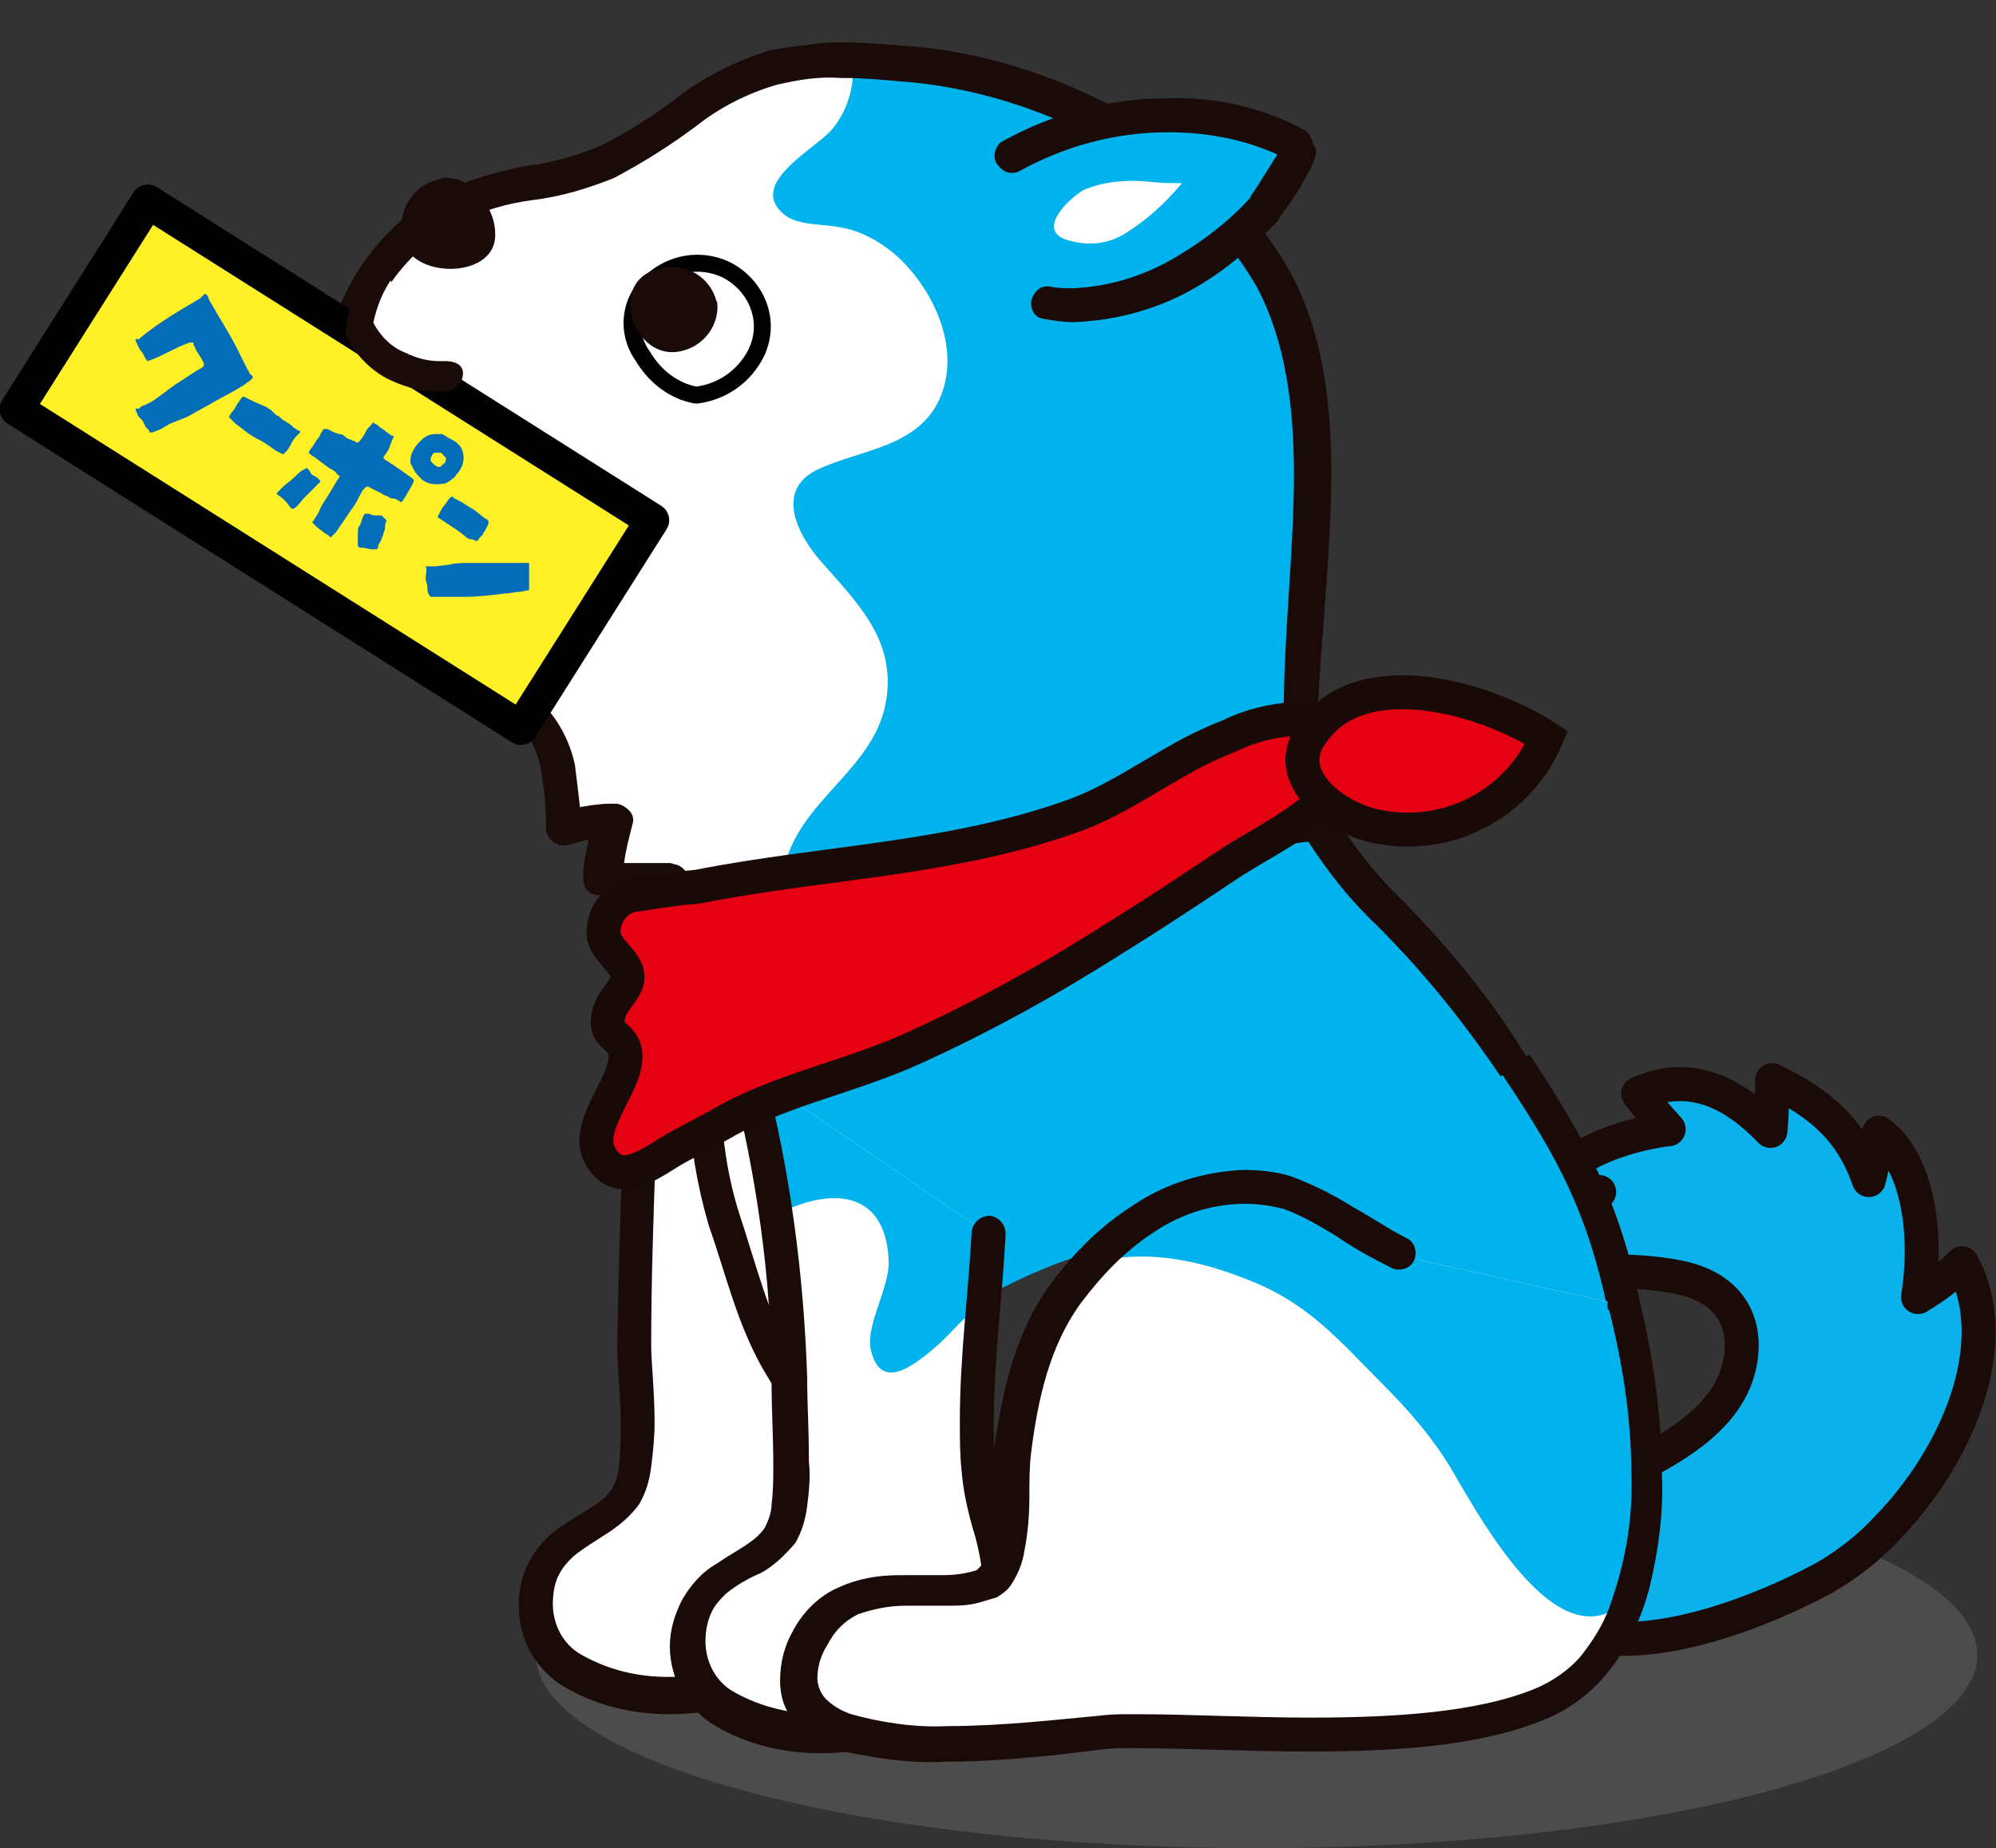
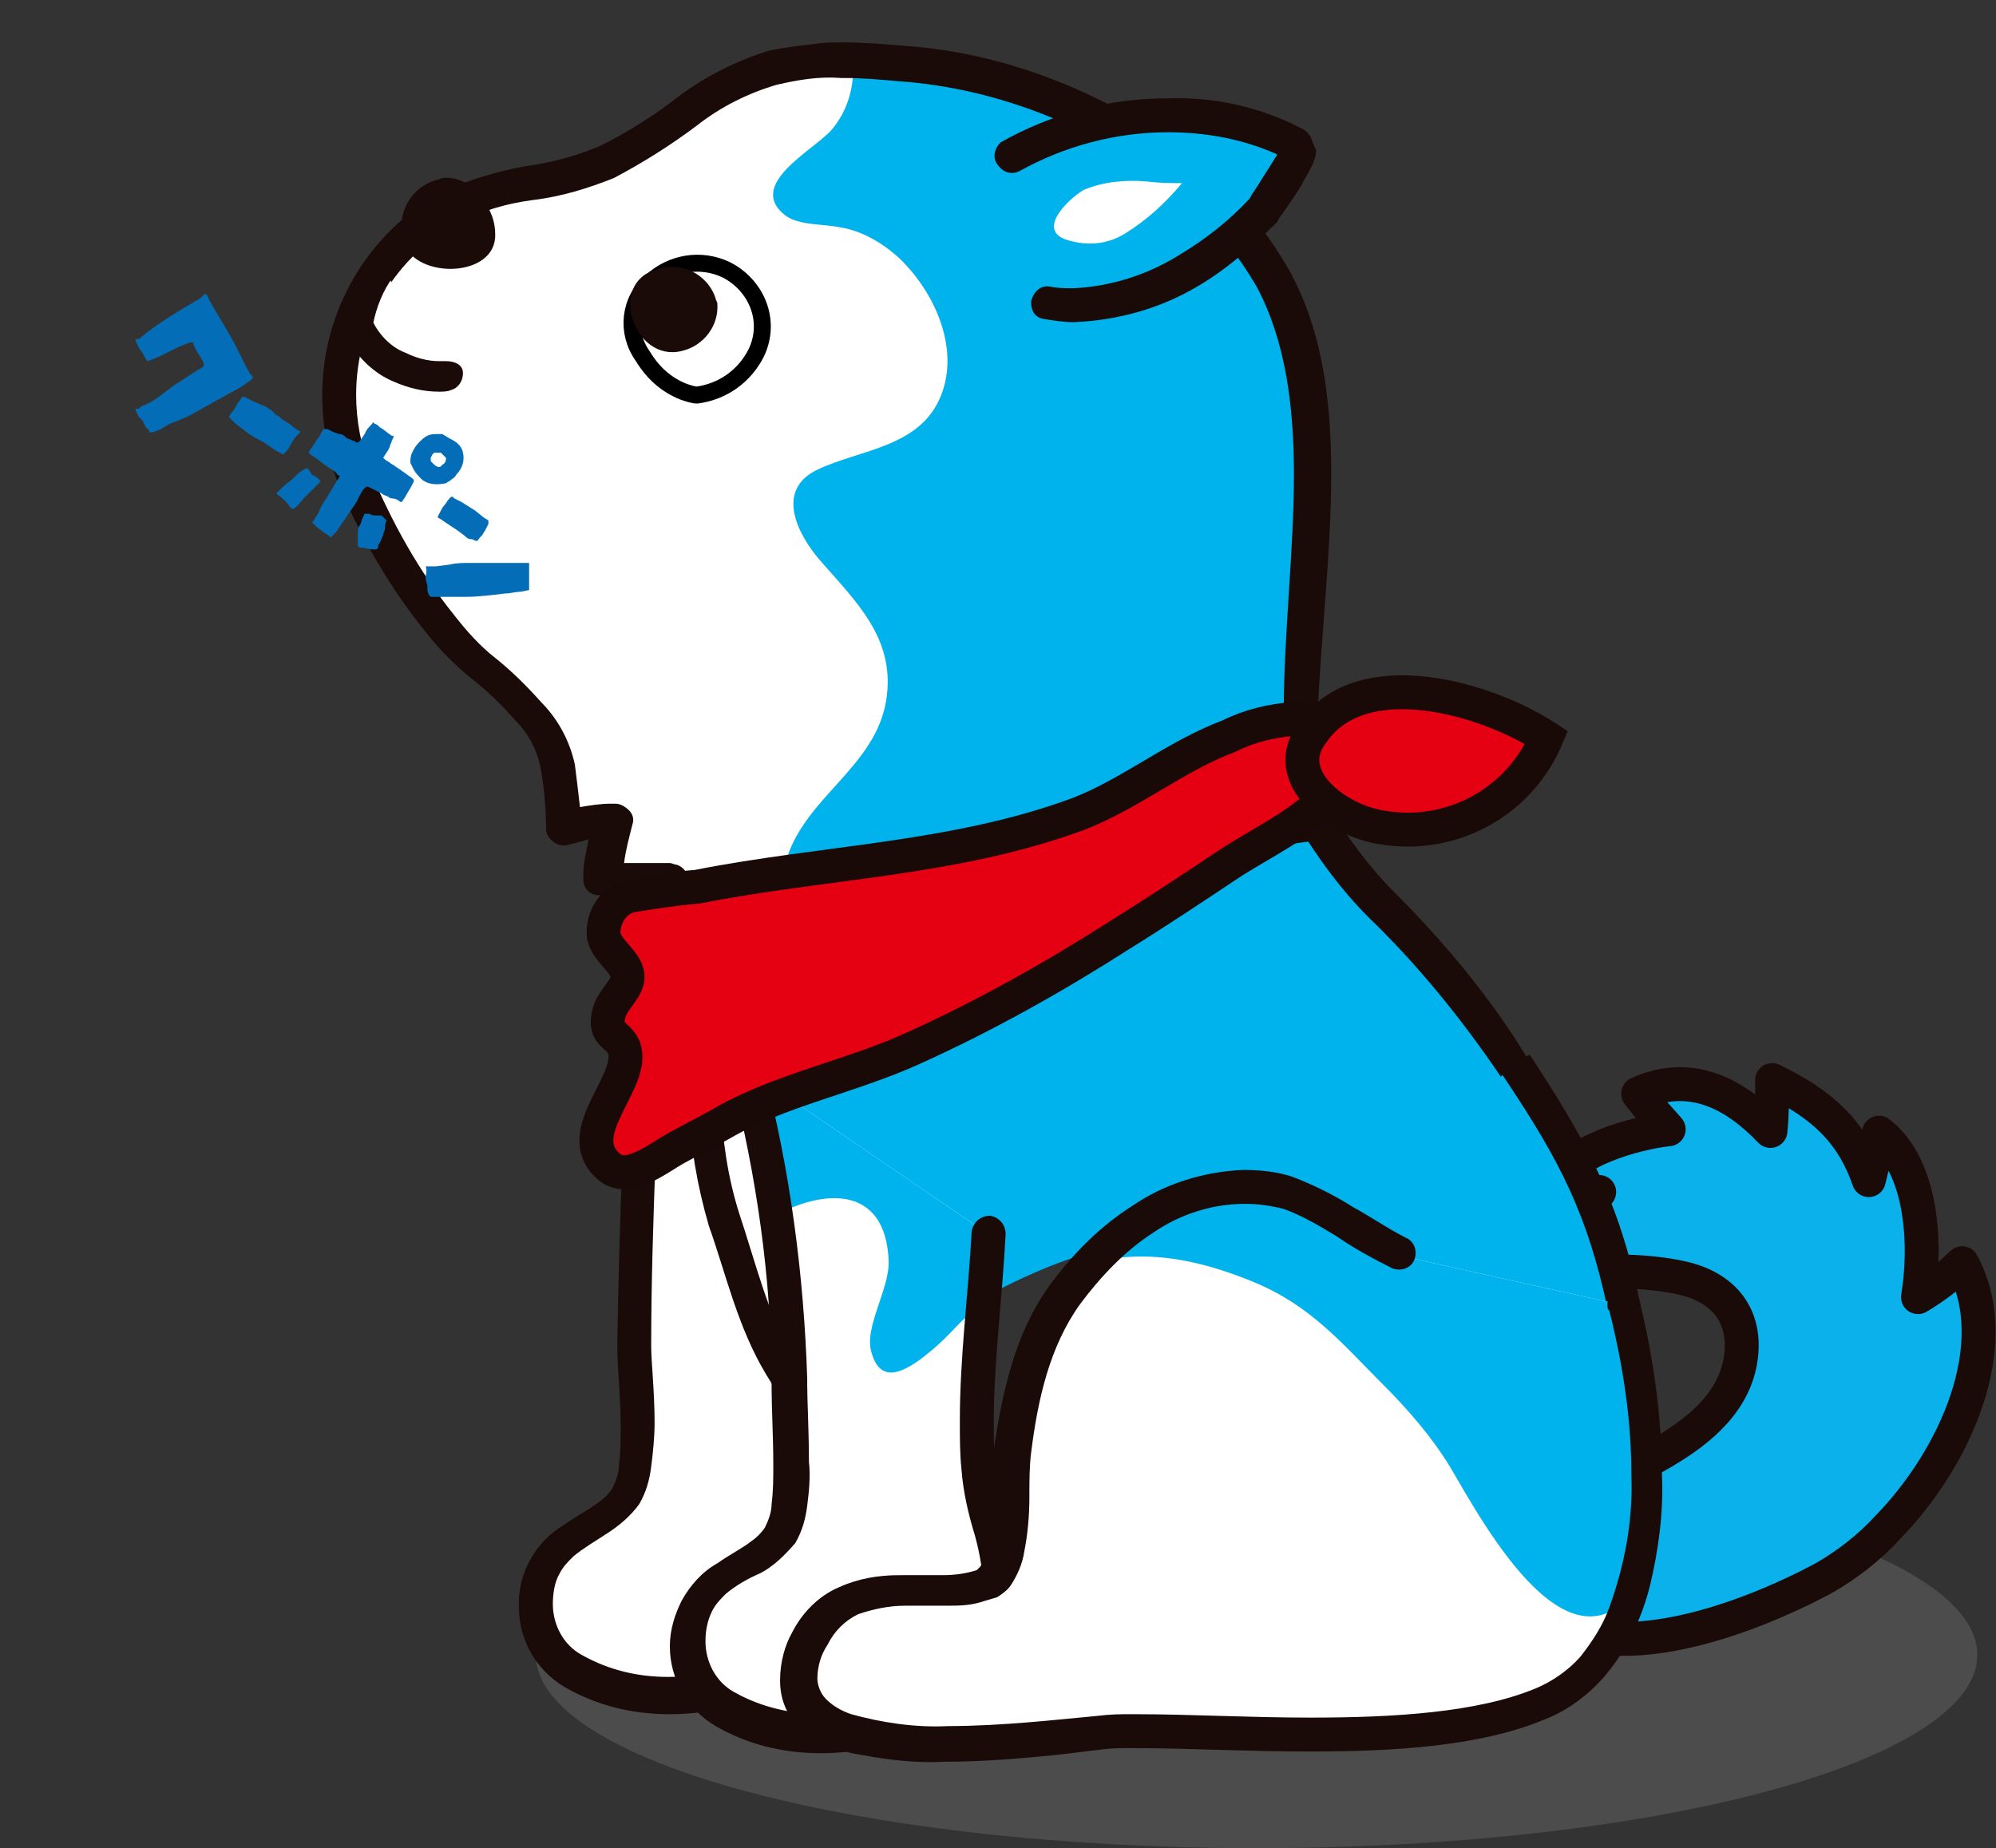
<svg xmlns="http://www.w3.org/2000/svg" xmlns:xlink="http://www.w3.org/1999/xlink" version="1.1" id="レイヤー_1" x="0px" y="0px" viewBox="0 0 117.7 109" style="enable-background:new 0 0 117.7 109;" xml:space="preserve">
  <rect x="0" y="0" width="117.7" height="109" fill="#333333" stroke="none" />
  <style type="text/css">
	.st0{opacity:0.3;fill:#878787;enable-background:new    ;}
	.st1{fill:#FFFFFF;}
	.st2{fill:#1A0B08;}
	.st3{fill:#0AB1EB;stroke:#1A0B08;stroke-width:2;stroke-linecap:round;stroke-linejoin:round;stroke-miterlimit:10;}
	.st4{fill:#00B3EC;}
	.st5{fill:#E50012;}
	.st6{fill:none;}
	.st7{fill:#FFFFFF;stroke:#000000;stroke-miterlimit:10;}
	.st8{clip-path:url(#SVGID_2_);fill:#00B3EC;}
	.st9{fill:#E50012;stroke:#190A07;stroke-width:2;stroke-miterlimit:10;}
	.st10{clip-path:url(#SVGID_4_);fill:#00B3EC;}
	.st11{fill:#FFF125;stroke:#000000;stroke-width:2;stroke-linecap:round;stroke-linejoin:round;stroke-miterlimit:10.001;}
	.st12{fill:#036EB7;}
</style>
  <ellipse class="st0" cx="74.1" cy="97.6" rx="42.5" ry="11.4" />
  <path class="st1" d="M38.4,44.1c-1.1,3.5-0.2,9.1-0.3,12.9c-0.1,7.5-0.5,15-0.6,22.6c0,2,0.6,7.1-0.5,8.8s-3.8,2-4.9,4.2  c-1.2,2.1-0.5,4.8,1.7,6.1c5,3,14.1,1.1,15.9-4.5c1-3.2-0.7-6.3-1-9.6c-0.4-4.7,0.3-9.3,0.6-14c0.2-2.8-0.4-5.2-0.4-8.1" />
  <path class="st2" d="M50.4,88.1c-0.3-1.2-0.6-2.4-0.7-3.6c-0.1-0.9-0.1-1.8-0.1-2.8c0-3.6,0.5-7.3,0.7-11.1c0-0.4,0-0.7,0-1  c0-2.5-0.5-4.7-0.5-7.1c0-0.6-0.4-1-1-1s-1,0.4-1,1c0,2.6,0.5,4.8,0.5,7.1c0,0.3,0,0.6,0,0.9c-0.2,3.7-0.7,7.4-0.7,11.2  c0,1,0,2,0.1,2.9c0.1,1.3,0.4,2.6,0.8,3.9c0.3,1.1,0.5,2.3,0.5,3.4c0,0.6-0.1,1.2-0.3,1.8c-0.6,1.7-1.9,3-3.5,3.8  c-1.8,0.9-3.8,1.4-5.8,1.4c-1.8,0-3.5-0.4-5.1-1.3c-1.1-0.6-1.7-1.8-1.7-3c0-0.6,0.1-1.3,0.4-1.8c0.2-0.4,0.5-0.7,0.8-1  c0.6-0.5,1.3-0.9,1.9-1.3c0.8-0.5,1.5-1.1,2-1.8c0.4-0.7,0.6-1.4,0.7-2.2c0.1-0.8,0.2-1.7,0.2-2.6c0-1.8-0.2-3.6-0.2-4.5l0,0  c0-7.5,0.5-15,0.6-22.5v-0.3c0-2.3-0.3-5.2-0.3-7.8c0-1.5,0.1-3,0.5-4.5c0.2-0.5-0.1-1.1-0.7-1.3c-0.5-0.2-1.1,0.1-1.2,0.7l0,0  c-0.4,1.7-0.6,3.4-0.6,5.1c0,2.8,0.3,5.6,0.3,7.8v0.3c-0.1,7.5-0.5,15-0.6,22.5v0.1c0,1.1,0.2,2.9,0.2,4.6c0,0.8,0,1.5-0.1,2.3  c0,0.5-0.2,1-0.4,1.4c-0.2,0.3-0.5,0.6-0.8,0.8c-0.5,0.4-1.3,0.8-2,1.3c-1.7,1-2.8,2.9-2.7,4.9c0,1.9,1,3.7,2.7,4.7  c1.9,1.1,4,1.6,6.2,1.6c2.4,0,4.7-0.6,6.8-1.7c2.1-1,3.6-2.8,4.4-5c0.2-0.8,0.4-1.6,0.3-2.4C51,90.7,50.8,89.4,50.4,88.1z" />
  <path class="st3" d="M111.3,90.1c-1.1,1.2-2.4,2.2-3.8,3c-4.3,2.3-13.7,6.1-17.6,1.1c-1.4-1.8-0.9-3.5,0.9-4.7  c3.5-2.5,10.8-4.1,11.8-9.1c0.5-2.6-0.8-4.4-3.3-5c-2-0.5-6.3-0.7-8.1,0.3c0.1-2.2,1.5-4,3.1-5.4c-0.9,0-1.7-0.2-2.5-0.4  c0.6-2,4.7-3.1,6.6-3.3c-0.6-0.7-1.3-1.4-1.8-2.1c3.1-1.4,5.7,0,7.8,2.2c0.1-1,0.1-2,0.1-3c2.9,1.4,4.7,3,5.7,5.9  c0.2-0.9,0.5-1.8,0.6-2.8c2.6,2,2.8,6.7,2.3,9.7l0,0c1-0.6,1.8-1.2,2.6-2C118.3,79.3,115.3,86,111.3,90.1z" />
  <path class="st4" d="M96.2,76.4c-1.2-5.7-3-9.1-6.2-13.9l-0.1-0.3c-2.3-3.5-4.9-6.7-7.9-9.6c-3.1-3-4.9-7.3-7.6-10.8  c-5.4,1-10.8,3.5-15.6,5.3c-5.2,2-8.9,3.8-11.1,9.1c-0.1,0.5-0.3,1-0.5,1.6c-1.5,4-3,9.7-1.2,13.3c3.2-1.8,6.7-1.8,6.9,2.5  c0.1,1.7-1.5,4-1,5.5c0.6,2.1,2.3,0.9,3.7-0.3c1.4-1.2,1.6-1.9,3.2-2.7c5.8-2.9,9.5-3.7,15.6-1.2c3.4,1.4,5.2,3.6,7.6,6  c1.5,1.5,2.9,3.1,4,4.9c1.1,1.8,3.1,5.5,5.4,7.5c0.4-0.2,0.7-0.4,1-0.6C95.8,90.1,97.1,80.6,96.2,76.4z" />
  <path class="st2" d="M96.7,76.8c-1.2-5.9-3.1-9.4-6.3-14.3l-0.2-0.3L90,62.3c-2.2-3.6-4.9-6.8-7.8-9.7c-1.5-1.5-2.8-3.3-3.9-5.1  l-0.1-0.1c-0.6,0.4-1.2,0.8-1.7,1.2c1.2,2,2.6,3.9,4.2,5.5c2.9,2.8,5.5,6,7.8,9.4l0.1-0.1l0.2,0.3c3.2,4.8,4.8,7.9,6,13.5  c0.2,1,0.3,2,0.2,3c0,2.5-0.4,4.9-1,7.3c-0.3,1.1-0.7,2.1-1.2,3.1c-0.4,0.7-0.9,1.4-1.5,1.9c-0.9,0.6-2,1.1-3.1,1.4  c-1.2,0.4-2.5,0.6-3.6,0.9c-5.1,1-10.1,2.3-15.2,3.3c-1.6,0.4-3.3,0.6-5,0.7c-0.9,0-1.8-0.1-2.7-0.5c-1-0.4-2-1-2.9-1.7  c-3.5-2.7-6-6.4-8.1-10.3c-1.2-2.3-2.8-4.2-3.9-6.2c-1.5-2.5-2.2-5.5-3.2-8.5c-0.7-2.2-1-4.4-1.1-6.6c-0.3-3.7-0.9-7.3-1.8-10.9  c-0.1-0.4-0.2-0.9-0.3-1.3c-0.7-0.1-1.4-0.2-2.1-0.2c0.1,0.7,0.3,1.3,0.5,2c0.9,3.5,1.5,7,1.8,10.5c0.1,2.4,0.5,4.8,1.2,7.2  c1,2.8,1.7,6,3.4,8.8c1.3,2.2,2.8,4.1,3.9,6.1c2,4.3,5,8,8.6,11c1,0.8,2.2,1.5,3.4,2c1.1,0.4,2.2,0.6,3.3,0.6  c1.8-0.1,3.6-0.3,5.4-0.7c5.2-1,10.2-2.4,15.2-3.4c1.1-0.2,2.5-0.5,3.8-0.9s2.6-1,3.7-1.7c0.9-0.7,1.6-1.6,2.1-2.6  c0.9-1.7,1.5-3.6,1.8-5.5c0.4-1.9,0.6-3.9,0.6-5.8C97,79,96.9,77.9,96.7,76.8z" />
  <path class="st5" d="M69.4,27.2c-0.5,9.4-14.7,4.8-10.1-2C62.4,20.7,69.8,20.7,69.4,27.2z" />
  <path class="st2" d="M69.4,27.2l-1-0.1c0,1.3-0.5,2.5-1.4,3.4c-0.8,0.7-1.8,1-2.8,1c-1.2,0-2.4-0.4-3.4-1.1  c-0.4-0.3-0.8-0.7-1.1-1.1c-0.2-0.4-0.4-0.9-0.4-1.4c0-0.8,0.3-1.5,0.8-2.1c1.1-1.6,2.9-2.6,4.9-2.7c0.9,0,1.7,0.3,2.4,0.9  c0.7,0.8,1.1,1.8,1,2.8c0,0.1,0,0.3,0,0.4L69.4,27.2l-1-0.1L69.4,27.2h1c0-0.2,0-0.3,0-0.5c0.1-1.6-0.5-3.1-1.6-4.3  c-1-0.9-2.4-1.4-3.8-1.3c-2.6,0.1-5,1.4-6.5,3.5c-0.7,0.9-1.1,2.1-1.1,3.3c0,0.8,0.2,1.6,0.6,2.4c0.6,1,1.5,1.9,2.6,2.4  c1.1,0.6,2.3,0.9,3.5,0.9c1.5,0,3-0.5,4.2-1.5c1.3-1.2,2-3,2.1-4.8l0,0L69.4,27.2z" />
  <path class="st1" d="M42.6,55.1C41.3,55,40,55,38.7,55.3L38.4,55c0.4-1,0.7-2.2,1.1-3.2c-1.3,0-2.6,0-3.9,0c0-1.2,0.2-2.4,0.6-3.5  c-1,0-1.9,0.2-2.8,0.5c-0.2-2.9,0-4.5-2.1-7c-1.5-1.8-3.7-3.2-5.1-5.1c-2.1-2.7-3.8-5.6-5.1-8.7c-2.4-6,0.1-12.7,5.7-15.8  c2.9-1.7,6.2-1.4,9.2-2.7c3.4-1.6,6-4.6,9.7-5.5c2.5-0.5,5.1-0.6,7.6-0.3C61.5,4.3,71,8.9,75.1,16.4c5,9.2,0.1,22.3,2.4,32.2  c-5.4,0.3-11,4.2-16,6.2c-1.5,0.6-18.8,5.4-18.9,3.6C42.6,57.2,42.6,56.1,42.6,55.1z" />
  <path class="st6" d="M42.6,55.1C41.3,55,40,55,38.7,55.3L38.4,55c0.4-1,0.7-2.2,1.1-3.2c-1.3,0-2.6,0-3.9,0c0-1.2,0.2-2.4,0.6-3.5  c-1,0-1.9,0.2-2.8,0.5c-0.2-2.9,0-4.5-2.1-7c-1.5-1.8-3.7-3.2-5.1-5.1c-2.1-2.7-3.8-5.6-5.1-8.7c-2.4-6,0.1-12.7,5.7-15.8  c2.9-1.7,6.2-1.4,9.2-2.7c3.4-1.6,6-4.6,9.7-5.5c2.5-0.5,5.1-0.6,7.6-0.3C61.5,4.3,71,8.9,75.1,16.4c5,9.2,0.1,22.3,2.4,32.2  c-5.4,0.3-11,4.2-16,6.2c-1.5,0.6-18.8,5.4-18.9,3.6C42.6,57.2,42.6,56.1,42.6,55.1z" />
  <path class="st6" d="M76.4,47.6c0-0.1,0-0.2-0.1-0.4c-0.1,0.1-0.2,0.3-0.3,0.4C76.1,47.7,76.3,47.7,76.4,47.6z" />
  <path class="st6" d="M46,4.9c-1.7,0.5-3.3,1.3-4.7,2.4c-1.5,1.2-3.2,2.2-4.9,3.1c-1.6,0.6-3.2,1.1-4.8,1.3c-1.5,0.2-2.9,0.7-4.3,1.3  c-3.8,2-6.1,6-6.1,10.2c0,1.5,0.3,3,0.8,4.4c1.3,3.1,2.9,6,5,8.6c0.7,0.9,1.5,1.7,2.4,2.5c1,0.8,1.9,1.7,2.7,2.6  c1,1.1,1.7,2.3,2,3.7c0.1,0.8,0.2,1.7,0.3,2.5c0.6-0.1,1.2-0.2,1.8-0.2h0.3c0.3,0,0.6,0.2,0.8,0.4s0.2,0.5,0.2,0.8  c-0.2,0.7-0.4,1.5-0.5,2.3c0.3,0,0.6,0,0.8,0h1.9c0.1,0,0.3,0,0.4,0.1c0.5,0.2,0.8,0.8,0.6,1.3s-0.4,1.2-0.6,1.8  c0.3,0,0.6-0.1,0.9,0c0.7,0,1.3,0.1,1.9,0.1v1l0,0v0.1H43l0.1-1c0.5,0,0.9,0.4,0.9,0.9c0.1,0.9,0.1,1.7,0.1,2.5h0.1  c1.2,0,2.3-0.2,3.4-0.4c0.7-0.1,1.4-0.3,2.2-0.4c-2.4-0.5-4-1.9-3.4-5.2c0.8-4.2,5.6-6,6.1-10.4c0.4-3.4-1.9-5.6-3.9-7.9  c-1.4-1.6-2.8-4.2-0.2-5.4s6.1-1.3,7.3-4.4c1.1-2.9-0.4-6.1-2.5-8.1c-0.9-1-2.1-1.6-3.5-1.8c-1-0.2-2.4-0.1-3.2-0.7  c-2.3-1.8,1.6-3.8,2.7-5c0.9-1,1.4-2.2,1.1-3.3c-0.1,0-0.1,0-0.2,0C48.5,4.4,47.3,4.6,46,4.9z" />
  <path class="st4" d="M49,7.7c-1.1,1.2-5,3.2-2.7,5c0.8,0.6,2.2,0.5,3.2,0.7c1.3,0.2,2.5,0.9,3.5,1.8c2.1,2,3.6,5.3,2.5,8.1  c-1.2,3.1-4.8,3.2-7.3,4.4s-1.2,3.8,0.2,5.4c2.1,2.4,4.3,4.5,3.9,7.9c-0.5,4.4-5.3,6.1-6.1,10.4c-0.7,3.3,1,4.8,3.4,5.2  c0.8-0.2,1.7-0.4,2.6-0.6c3.3-0.8,6.6-1.7,8.3-2.2l0.9-0.3c2.4-1,5-2.4,7.8-3.7c2.2-1.1,4.6-1.9,7.1-2.3c0.1-0.1,0.2-0.3,0.3-0.4  c-0.3-1.8-0.4-3.6-0.4-5.5c0-4.6,0.6-9.5,0.6-14c0-4.1-0.5-7.9-2.2-11.1c-2.1-3.6-5.2-6.6-9-8.5c-3.7-2-7.8-3.3-12-3.6  c-1.1-0.1-2.2-0.1-3.3-0.2C50.3,5.5,49.8,6.8,49,7.7z" />
  <path class="st4" d="M62,55.6c-0.1,0-0.2,0.1-0.3,0.1c4.4-0.8,8.5-2.1,12-5.4c-1.3,0.4-2.6,0.9-3.8,1.5C67.2,53.1,64.5,54.6,62,55.6  z" />
  <path class="st2" d="M76.4,47.6c-0.1,0-0.2,0-0.4,0.1c-0.6,0.8-1.2,1.5-1.9,2.2c-0.2,0.2-0.3,0.3-0.5,0.5c1.3-0.4,2.6-0.7,4-0.8  c0.3,0,0.6-0.2,0.7-0.4c0.2-0.2,0.2-0.5,0.2-0.8c-0.2-1.1-0.4-2.3-0.5-3.5c-0.5,0.8-1.1,1.7-1.7,2.4C76.3,47.4,76.4,47.5,76.4,47.6z  " />
  <path class="st2" d="M78.5,27.9c0-4.2-0.5-8.4-2.5-12c-2.3-4-5.7-7.2-9.8-9.3c-4-2.2-8.4-3.6-12.9-3.9c-1.2-0.1-2.4-0.2-3.6-0.2  c-0.6,0-1.1,0-1.7,0.1c-0.9,0.1-1.8,0.2-2.7,0.4c-1.9,0.6-3.7,1.5-5.3,2.7c-1.4,1.1-3,2.1-4.6,2.9c-1.4,0.6-2.9,1-4.4,1.2  c-1.7,0.3-3.3,0.8-4.9,1.5c-4.4,2.4-7.1,7-7.1,12c0,1.7,0.3,3.5,0.9,5.1c1.3,3.2,3.1,6.3,5.3,9c0.8,1,1.7,1.9,2.7,2.7  c0.9,0.7,1.7,1.5,2.5,2.4c0.8,0.8,1.3,1.8,1.5,2.9c0.2,1.2,0.3,2.3,0.3,3.5c0,0.3,0.2,0.6,0.5,0.8s0.6,0.2,0.9,0.1  c0.4-0.1,0.8-0.2,1.1-0.3c-0.1,0.7-0.3,1.3-0.3,2c0,0.1,0,0.3,0,0.4c0,0.5,0.4,0.9,0.9,0.9c0.7,0,1.3,0,2,0c0.2,0,0.4,0,0.5,0  c-0.2,0.6-0.4,1.3-0.6,1.8c-0.2,0.4-0.1,0.8,0.2,1.1L38,56c0.3,0.3,0.6,0.3,1,0.2c0.6-0.1,1.2-0.2,1.8-0.2c0.3,0,0.6,0,0.9,0  c0,0.8,0,1.5,0.1,2.3c0,0.3,0.2,0.6,0.4,0.9c0.3,0.2,0.6,0.4,0.9,0.4c0.3,0.1,0.6,0.1,0.9,0.1c1.5-0.1,3-0.3,4.4-0.6  c2.7-0.5,5.8-1.3,8.4-2c1.3-0.3,2.5-0.7,3.4-0.9l1.1-0.3c0.1,0,0.3-0.1,0.4-0.1c-1.3,0.3-2.7,0.5-4.1,0.7c-2.2,0.4-5.5,0.9-8,0.4  c-0.8,0.2-1.5,0.3-2.2,0.4c-1.1,0.2-2.3,0.4-3.4,0.4h-0.1c0-0.8,0-1.6-0.1-2.5c0-0.5-0.4-0.9-0.9-0.9l-0.1,1h-0.1v-0.1l0,0v-1  c-0.6,0-1.2-0.1-1.9-0.1c-0.3,0-0.6,0-0.9,0c0.2-0.7,0.4-1.3,0.6-1.8c0.2-0.5,0-1.1-0.6-1.3c-0.1,0-0.3-0.1-0.4-0.1h-1.9  c-0.3,0-0.6,0-0.8,0c0.1-0.8,0.3-1.5,0.5-2.3c0.1-0.3,0-0.6-0.2-0.8s-0.5-0.4-0.8-0.4H36c-0.6,0-1.2,0.1-1.8,0.2  c-0.1-0.9-0.2-1.7-0.3-2.5c-0.3-1.4-1-2.7-2-3.7c-0.8-0.9-1.7-1.8-2.7-2.6c-0.9-0.7-1.7-1.6-2.4-2.5c-2.1-2.6-3.7-5.5-5-8.6  c-0.5-1.4-0.8-2.9-0.8-4.4c0-4.3,2.3-8.2,6.1-10.2c1.4-0.7,2.8-1.1,4.3-1.3c1.7-0.2,3.3-0.7,4.8-1.3c1.7-0.9,3.3-1.9,4.9-3.1  c1.4-1.1,3-1.9,4.7-2.4c1.3-0.3,2.5-0.5,3.8-0.4c0.1,0,0.1,0,0.2,0c1.1,0,2.2,0.1,3.3,0.2c4.2,0.3,8.3,1.6,12,3.6  c3.8,1.9,6.9,4.9,9,8.5c1.7,3.2,2.2,7,2.2,11.1c0,4.5-0.6,9.4-0.6,14c0,1.8,0.1,3.7,0.4,5.5c0.6-0.8,1.2-1.6,1.7-2.4  c-0.1-1-0.1-2-0.1-3C77.9,37.4,78.5,32.6,78.5,27.9z" />
  <path class="st2" d="M76,47.7c-2.5,0.4-4.9,1.2-7.1,2.3c-2.7,1.3-5.4,2.7-7.8,3.7L60.3,54c-1.6,0.5-4.9,1.4-8.3,2.2  c-0.9,0.2-1.7,0.4-2.6,0.6c2.5,0.5,5.8,0,8-0.4c1.4-0.2,2.8-0.4,4.1-0.7c0.1,0,0.2-0.1,0.3-0.1c2.6-1,5.2-2.5,7.9-3.7  c1.2-0.6,2.5-1.1,3.8-1.5c0.2-0.2,0.3-0.3,0.5-0.5C74.8,49.2,75.4,48.5,76,47.7z" />
  <path class="st7" d="M40.3,23.1c-1-0.4-1.8-1.1-2.4-2.1c-1-1.4-0.8-3.3,0.5-4.4c1.2-1.1,2.9-1.4,4.4-0.7c1.8,0.9,2.7,3,1.8,4.9  c-0.7,1.4-2,2.3-3.5,2.5C40.9,23.3,40.6,23.2,40.3,23.1z" />
  <path class="st2" d="M38.7,15.9c1.4-0.5,3,0.2,3.5,1.7c0,0.1,0.1,0.2,0.1,0.3c0.1,1.3-0.8,2.5-2.1,2.8  C37.4,21.4,35.8,16.7,38.7,15.9z" />
  <path class="st2" d="M28.2,11.4c0.6,0.7,1,1.5,1,2.4c0.1,2.6-4.7,2.7-5.4,0.5c-0.5-1.6,0.4-3.3,2-3.7c0.1,0,0.2-0.1,0.3-0.1  C26.9,10.4,27.7,10.8,28.2,11.4z" />
  <path class="st4" d="M59.6,9.2c4.6-2.8,11.9-3.4,16.8-0.7c0.6,0.3-1.8,3.7-2.1,4C73,13.8,71.5,15,69.9,16c-2.5,1.6-5.5,2.2-8.4,1.8" />
  <path class="st2" d="M77.3,8.1c-0.1-0.2-0.3-0.4-0.5-0.5c-2.5-1.3-5.2-1.9-8-1.8c-3.4,0-6.8,0.9-9.8,2.6c-0.4,0.4-0.5,1-0.1,1.4  c0.3,0.4,0.8,0.5,1.2,0.3c2.7-1.5,5.7-2.3,8.8-2.3c2.2,0,4.4,0.4,6.4,1.3c0,0.1-0.1,0.2-0.1,0.2c-0.3,0.5-0.7,1.1-1,1.6l-0.4,0.6  l-0.1,0.2c-1.2,1.3-2.6,2.4-4.1,3.3c-1.9,1.2-4.1,1.9-6.3,2c-0.5,0-0.9,0-1.4-0.1c-0.6-0.1-1,0.4-1.1,0.9c0,0.5,0.2,0.9,0.7,1  c0.6,0.1,1.2,0.2,1.8,0.2c2.6-0.1,5.1-0.8,7.3-2.1c1.7-1,3.2-2.3,4.6-3.7c0.1-0.1,0.2-0.2,0.2-0.3c0.3-0.4,0.8-1.1,1.3-1.9  c0.2-0.4,0.4-0.7,0.6-1.1c0.1-0.2,0.2-0.4,0.2-0.5c0.1-0.2,0.1-0.4,0.1-0.6C77.4,8.5,77.4,8.3,77.3,8.1z" />
  <path class="st1" d="M69.7,10.8c-1,1.2-2.1,2.2-3.4,3c-1,0.6-2.1,0.7-3.2,0.4c-2.1-0.5-0.2-2.4,0.8-3c1.2-0.5,2.5-0.6,3.7-0.5  C68.4,10.8,69.1,10.8,69.7,10.8L69.7,10.8L69.7,10.8z" />
  <path class="st1" d="M44.1,63.1c1.6,6.1,2.4,12.4,2.5,18.7c0,2,0.6,7-0.5,8.8s-3.7,2-4.9,4.2c-1.2,2.1-0.5,4.8,1.6,6.1  c5,3,14.1,1.1,15.9-4.5c1-3.2-0.7-6.3-1-9.6c-0.4-4.7,0.3-9.3,0.6-14" />
  <g>
    <g>
      <g>
        <defs>
          <path id="SVGID_1_" d="M44.1,63.1c1.6,6.1,2.4,12.4,2.5,18.7c0,2,0.6,7-0.5,8.8s-3.7,2-4.9,4.2c-1.2,2.1-0.5,4.8,1.6,6.1      c5,3,14.1,1.1,15.9-4.5c1-3.2-0.7-6.3-1-9.6c-0.4-4.7,0.3-9.3,0.6-14" />
        </defs>
        <clipPath id="SVGID_2_">
          <use xlink:href="#SVGID_1_" style="overflow:visible;" />
        </clipPath>
        <path class="st8" d="M46.7,58.5c-1.5,4-3,9.7-1.2,13.3c3.2-1.8,6.7-1.8,6.9,2.5c0.1,1.7-1.5,4-1,5.5c0.6,2.1,2.3,0.9,3.7-0.3     s1.6-1.9,3.2-2.7c5.8-2.9,9.5-3.7,15.6-1.2c3.4,1.4,5.2,3.6,7.6,6c1.5,1.5,2.9,3.1,4,4.9c2,3.4,7.4,13.5,11.6,6.3     c1.5-2.7,2.6-5.6,3.3-8.7c1.7-6.7-0.4-14.8-3.2-20.8c-2.1-4.8-4.6-9.3-7.5-13.7c-2.6-3.8-5.3-7.2-10.1-7.5     c-7.2-0.5-14.8,3.3-21.3,5.7c-5.2,2-8.9,3.8-11.1,9.1C47.1,57.4,46.9,57.9,46.7,58.5z" />
      </g>
    </g>
  </g>
  <path class="st2" d="M59.4,90.3c-0.3-1.2-0.6-2.4-0.7-3.6c-0.1-0.9-0.1-1.8-0.1-2.8c0-3.6,0.5-7.3,0.7-11.1c0-0.6-0.4-1-0.9-1.1  c-0.6,0-1,0.4-1.1,0.9c-0.2,3.7-0.7,7.4-0.7,11.2c0,1,0,2,0.1,2.9c0.1,1.3,0.4,2.6,0.8,3.9c0.3,1.1,0.5,2.3,0.5,3.5  c0,0.6-0.1,1.2-0.3,1.8c-0.6,1.7-1.8,3-3.4,3.8c-1.8,0.9-3.8,1.4-5.8,1.4c-1.8,0-3.6-0.4-5.2-1.3c-1.1-0.6-1.7-1.8-1.7-3  c0-0.6,0.1-1.2,0.4-1.8c0.2-0.4,0.5-0.7,0.8-1c0.6-0.5,1.3-0.9,2-1.2c0.8-0.4,1.5-1.1,2.1-1.8c0.4-0.7,0.6-1.4,0.7-2.2  c0.1-0.8,0.2-1.7,0.1-2.6c0-1.8-0.1-3.6-0.1-4.5v-0.4c-0.2-6.1-1-12.3-2.6-18.4c-0.1-0.5-0.7-0.9-1.2-0.7c-0.5,0.1-0.9,0.7-0.7,1.2  l0,0c1.5,5.9,2.4,12,2.4,18.1v0.3v0.1c0,1.1,0.1,2.9,0.1,4.5c0,0.8,0,1.5-0.1,2.3c0,0.5-0.2,1-0.4,1.4c-0.2,0.3-0.5,0.6-0.8,0.8  c-0.5,0.4-1.3,0.8-2,1.3c-0.9,0.5-1.6,1.3-2.1,2.2c-0.4,0.8-0.7,1.7-0.7,2.7c0,1.9,1,3.7,2.7,4.7c1.9,1.1,4,1.6,6.2,1.6  c2.4,0,4.7-0.6,6.8-1.6s3.6-2.8,4.4-5c0.3-0.8,0.4-1.6,0.4-2.4C60,92.9,59.8,91.6,59.4,90.3z" />
  <path class="st9" d="M76.3,42.4c-1.3,0.1-2.6,0.4-3.8,1c-3.2,1.2-5.8,3.4-8.9,4.6c-7.3,2.7-14.9,2.8-22.5,4.3  c-1.3,0.1-2.5,0.3-3.8,0.5c-1.1,0.2-1.8,1.3-1.7,2.4c0.2,0.9,1.3,1.5,1.4,2.3s-0.9,1.4-1.1,2.3c-0.3,1.3,0.5,1.1,0.9,2  c0.7,2-3.2,5-0.9,7c1.1,1,2.9-0.5,4-1.1c0.9-0.5,1.7-0.9,2.6-1.4c3.4-2,7.7-2.8,11.4-4.5c4.2-1.9,8.3-4.2,12.2-6.7  c2.1-1.3,4.2-2.7,6.3-4.1c1.8-1.2,4.6-2.5,6-4.2c0.9-1.2,0.6-3-0.6-3.9c-0.2-0.1-0.3-0.2-0.5-0.3C77.1,42.5,76.7,42.4,76.3,42.4z" />
  <path class="st9" d="M77.4,43.2c2.9-4.2,10.3-2,13.8,0.3c-1.6,3.8-5.6,6-9.7,5.3C78.8,48.4,75.4,45.8,77.4,43.2z" />
  <path class="st1" d="M82.3,74c-2.1-1-4.2-2.8-6.5-3.6c-5.1-1.6-10.2,1.9-13.1,5.9c-1.9,2.7-2.7,6-3.1,9.2c-0.3,2,0.3,5.6-1,7.3  c-1,1.2-4,0.7-5.4,0.8c-2.3,0.1-4.3,0.5-5.4,2.8c-4.7,9.3,15.1,5.7,18.6,5.7c6.9-0.1,17.8,1,24.4-1.6c8-3.3,6.8-16.9,5-23.5" />
  <g>
    <g>
      <g>
        <defs>
          <path id="SVGID_3_" d="M82.3,74c-2.1-1-4.2-2.8-6.5-3.6c-5.1-1.6-10.2,1.9-13.1,5.9c-1.9,2.7-2.7,6-3.1,9.2      c-0.3,2,0.3,5.6-1,7.3c-1,1.2-4,0.7-5.4,0.8c-2.3,0.1-4.3,0.5-5.4,2.8c-4.7,9.3,15.1,5.7,18.6,5.7c6.9-0.1,17.8,1,24.4-1.6      c8-3.3,6.8-16.9,5-23.5" />
        </defs>
        <clipPath id="SVGID_4_">
          <use xlink:href="#SVGID_3_" style="overflow:visible;" />
        </clipPath>
        <path class="st10" d="M46.7,58.5c-1.5,4-3,9.7-1.2,13.3c3.2-1.8,6.7-1.8,6.9,2.5c0.1,1.7-1.5,4-1,5.5c0.6,2.1,2.3,0.9,3.7-0.3     s1.6-1.9,3.2-2.7c5.8-2.9,9.5-3.7,15.6-1.2c3.4,1.4,5.2,3.6,7.6,6c1.5,1.5,2.9,3.1,4,4.9c2,3.4,7.4,13.5,11.6,6.3     c1.5-2.7,2.6-5.6,3.3-8.7c1.7-6.7-0.4-14.8-3.2-20.8c-2.1-4.8-4.6-9.3-7.5-13.7c-2.6-3.8-5.3-7.2-10.1-7.5     c-7.2-0.5-14.8,3.3-21.3,5.7c-5.2,2-8.9,3.8-11.1,9.1C47.1,57.4,46.9,57.9,46.7,58.5z" />
      </g>
    </g>
  </g>
  <path class="st2" d="M96.7,76.8c-0.1-0.5-0.6-0.9-1.1-0.8s-0.9,0.6-0.8,1.1c0,0.1,0,0.1,0.1,0.2c0.8,3.2,1.3,6.4,1.3,9.7  c0.1,2.7-0.4,5.3-1.3,7.8c-0.4,1.1-1,2-1.7,2.9c-0.7,0.8-1.7,1.5-2.7,1.9c-3.4,1.4-8.3,1.7-13.2,1.7c-3.6,0-7.2-0.2-10.2-0.2h-0.6  c-0.4,0-1,0-1.8,0.1c-2.2,0.2-5.6,0.6-8.8,0.6c-1.9,0.1-3.9-0.2-5.7-0.7c-0.6-0.2-1.1-0.5-1.5-0.9c-0.3-0.3-0.5-0.8-0.5-1.2  c0-0.7,0.2-1.4,0.6-2c0.4-0.8,1-1.4,1.8-1.8c0.9-0.3,1.8-0.5,2.8-0.5h0.3c0.5,0,1.3,0,2.1,0c0.7,0,1.3,0,2-0.2  c0.3-0.1,0.7-0.2,1-0.3c0.3-0.2,0.6-0.4,0.8-0.7c0.4-0.6,0.7-1.3,0.8-2c0.2-1,0.3-2.1,0.3-3.2c0-0.9,0-1.8,0.1-2.6  c0.4-3.2,1.1-6.3,2.9-8.8c1.2-1.6,2.6-3.1,4.3-4.2c1.6-1.1,3.5-1.7,5.4-1.7c0.8,0,1.5,0.1,2.3,0.3c1.1,0.4,2.1,1,3.1,1.6  c1,0.7,2.1,1.3,3.3,1.9c0.5,0.2,1.1,0,1.3-0.5c0.2-0.5,0-1.1-0.5-1.3l0,0c-1-0.5-2-1.2-3.1-1.8c-1.1-0.7-2.3-1.3-3.6-1.8  c-0.9-0.3-1.9-0.4-2.9-0.4c-2.3,0.1-4.6,0.8-6.5,2.1c-1.9,1.2-3.5,2.8-4.9,4.7c-2.1,2.9-2.8,6.4-3.3,9.7c-0.2,1.2-0.1,2.6-0.1,3.9  c0,0.6-0.1,1.2-0.2,1.8c-0.1,0.4-0.2,0.8-0.5,1.2c-0.1,0.1-0.1,0.1-0.2,0.2c-0.6,0.2-1.3,0.3-2,0.3s-1.4,0-2.1,0H53  c-1.2,0-2.4,0.2-3.5,0.7c-1.2,0.5-2.2,1.5-2.8,2.7C46.3,97,46,98,46,99.1c0,1,0.3,1.9,1,2.6c1,1,2.4,1.6,3.8,1.8  c1.6,0.3,3.3,0.5,5,0.4c2.2,0,4.5-0.2,6.5-0.4l2.5-0.3c0.7-0.1,1.3-0.1,1.6-0.1H67c2.9,0,6.5,0.2,10.2,0.2c5,0,10.1-0.3,13.9-1.9  c1.3-0.5,2.5-1.4,3.4-2.4c1.4-1.6,2.3-3.5,2.8-5.5c0.5-2.1,0.8-4.3,0.7-6.5C98,83.6,97.5,80.1,96.7,76.8z" />
-   <rect x="12.5" y="9.8" transform="matrix(0.534 -0.845 0.845 0.534 -13.982 29.464)" class="st11" width="14.5" height="35.2" />
  <path class="st12" d="M11.9,17.5l-0.1,0.1c-1.2,0.7-2.4,1.4-3.5,2.3L8.2,20H8v0.1c0.1,0.2,0.2,0.5,0.4,0.7c0.1,0.2,0.2,0.4,0.3,0.5  c0.9-0.3,1.6-0.8,2.5-1.1h0.1h0.1l0,0v0.1l0.1,0.2c0.1,0.3,0.4,0.6,0.5,0.9c0.1,0.2-0.1,0.3-0.3,0.4c-0.5,0.3-0.9,0.6-1.4,0.9  c-0.1,0.1-0.3,0.2-0.4,0.3l-0.4,0.3c-0.3,0.2-0.5,0.4-0.8,0.5c-0.1,0.1-0.3,0.1-0.4,0.2l-0.1,0.1H8l0,0v0.1l0.1,0.2  c0,0.1,0.1,0.2,0.2,0.3l0.1,0.1L8.5,25l0.1,0.2l0.1,0.1l0.1,0.1v0.1H9l0.5-0.2L10,25l0.5-0.2l0.5-0.2l0.2-0.1  c0.5-0.3,1.1-0.6,1.6-0.9l1.1-0.6l0.5-0.3c0.1-0.1,0.3-0.2,0.4-0.3l0.1-0.1v-0.1L14.7,22c0-0.1-0.1-0.2-0.1-0.2  c-0.1-0.2-0.2-0.4-0.3-0.6s-0.2-0.4-0.3-0.6c-0.5-1-1.1-1.9-1.6-2.8c-0.1-0.1-0.1-0.3-0.2-0.4S12.1,17.3,11.9,17.5L11.9,17.5z" />
  <path class="st12" d="M14.3,23.4L14.3,23.4c-0.1,0.1-0.2,0.3-0.3,0.4c-0.1,0.2-0.2,0.4-0.4,0.6l-0.1,0.2l0.1,0.1  c0.1,0.1,0.2,0.2,0.3,0.3c0.3,0.2,0.5,0.4,0.8,0.6s0.5,0.3,0.7,0.4s0.6,0.4,0.9,0.6l0.2,0.1l0.2,0.1l0.1-0.1  c0.1-0.1,0.2-0.2,0.3-0.4s0.2-0.4,0.4-0.6l0.2-0.2c0-0.1,0-0.1-0.1-0.1l-0.3-0.2c-0.1-0.1-0.2-0.2-0.4-0.3c-0.1-0.1-0.2-0.1-0.3-0.2  c-0.1-0.1-0.2-0.2-0.3-0.2c-0.1-0.1-0.2-0.2-0.3-0.3L15.7,24L15,23.7l-0.4-0.2l-0.2-0.1H14.3z" />
  <path class="st12" d="M21,26.1L20.9,26h-0.1c-0.1-0.1-0.3-0.1-0.4-0.2s-0.2-0.2-0.4-0.2l-0.3-0.1l-0.2-0.1l-0.2-0.1h-0.1h-0.1  c-0.1,0.1-0.2,0.3-0.3,0.5c-0.2,0.2-0.3,0.5-0.5,0.7l-0.1,0.2l0.1,0.1c0.1,0.1,0.2,0.1,0.3,0.2l0.8,0.6c0.2,0.1,0.4,0.2,0.5,0.4  l0.2,0.1V28c-0.1,0.1-0.1,0.2-0.2,0.3l-0.6,1c-0.2,0.3-0.4,0.6-0.5,0.9c-0.1,0.2-0.2,0.3-0.3,0.5l-0.1,0.1l0,0l0.1,0.1l0.2,0.2  l0.4,0.3c0.1,0.1,0.2,0.1,0.3,0.2l0.1,0.1l0.1-0.1c0.2-0.2,0.3-0.3,0.4-0.5c0.3-0.4,0.6-0.9,0.9-1.3c0.2-0.3,0.3-0.6,0.5-0.9  l0.1-0.1l0.1-0.1h0.1l0.2,0.1c0.2,0.1,0.4,0.2,0.6,0.3c0.1,0.1,0.2,0.1,0.4,0.2c0.1,0.1,0.2,0.1,0.3,0.1c0.1,0,0.3,0.1,0.4,0.2h0.1  l0.2-0.3c0.1-0.2,0.3-0.5,0.4-0.7l0.1-0.2v-0.1l-0.1-0.1l-0.7-0.5l-0.3-0.2c-0.1-0.1-0.2-0.1-0.3-0.2c-0.1-0.1-0.2-0.1-0.3-0.2  L22.6,27l0,0c0.1-0.2,0.3-0.4,0.4-0.7c0-0.1,0.1-0.2,0.1-0.3l0.1-0.2v-0.1h-0.1c-0.3-0.2-0.5-0.4-0.7-0.5c-0.1-0.1-0.2-0.2-0.3-0.2  L22,24.9c-0.1,0.2-0.3,0.3-0.4,0.5l-0.1,0.2l-0.2,0.3C21.2,26,21.2,26.1,21,26.1l0.1,0.2L21,26.1L21,26.1z" />
  <path class="st12" d="M18.9,28.4c-0.1-0.2-0.3-0.3-0.5-0.4c-0.1-0.1-0.1-0.2-0.2-0.3l-0.1-0.1l-0.2,0.1c-0.2,0.1-0.4,0.3-0.6,0.5  s-0.4,0.3-0.6,0.5L16.4,29l-0.1,0.1l0.1,0.1c0.3,0.2,0.5,0.4,0.7,0.7l0.1,0.1c0.2,0.1,0.6-0.5,0.7-0.6c0.3-0.3,0.5-0.5,0.8-0.8  l0.1-0.1L18.9,28.4z" />
  <path class="st12" d="M22.5,30.4h-0.2h-0.1c-0.1,0-0.3,0-0.4-0.1h-0.3l-0.1,0.2c-0.1,0.2-0.1,0.4-0.2,0.5s-0.1,0.4-0.1,0.5  s0,0.4,0,0.5v0.2l0.1,0.1h0.2l0.5,0.1h0.3l0.1-0.1c0-0.1,0-0.2,0.1-0.3l0.1-0.2c0-0.1,0.1-0.2,0.1-0.3l0.1-0.3c0-0.2,0-0.3,0.1-0.5  L22.5,30.4L22.5,30.4z" />
  <path class="st12" d="M27.3,26.7c-0.1-0.5-0.5-0.7-0.9-0.9c-0.1-0.1-0.2-0.1-0.3-0.2c-0.1,0-0.2,0-0.3,0c-0.2,0-0.4,0-0.6,0.1  s-0.3,0.2-0.5,0.4c-0.2,0.2-0.3,0.4-0.4,0.6s-0.1,0.4-0.1,0.6l0.1,0.2l0.1,0.2c0.1,0.2,0.3,0.4,0.5,0.6c0.4,0.3,0.9,0.3,1.4,0.2  c0.1-0.1,0.2-0.1,0.3-0.2c0.1-0.1,0.2-0.1,0.3-0.3C27.3,27.6,27.4,27.1,27.3,26.7z M26.1,27.4L26,27.5c-0.1,0.1-0.3,0-0.4-0.1  l-0.2-0.2v-0.1V27l0,0l0.1-0.2l0.1-0.1h0.2h0.1H26c0.1,0.1,0.2,0.2,0.3,0.3C26.3,27.1,26.3,27.3,26.1,27.4L26.1,27.4z" />
  <path class="st12" d="M28.3,31.7l0.1-0.1c0.1-0.1,0.1-0.2,0.2-0.3l0.1-0.2l0.1-0.2v-0.1v-0.1c-0.1-0.1-0.2-0.1-0.3-0.2L28,30.1  l-0.8-0.5l-0.4-0.2l-0.1-0.1h-0.1l-0.1,0.1c-0.1,0.1-0.2,0.3-0.3,0.4c-0.1,0.1-0.2,0.3-0.3,0.5l-0.1,0.2c0.1,0.1,0.2,0.1,0.3,0.2  c0.3,0.2,0.6,0.4,0.9,0.6l0.4,0.3c0.1,0.1,0.2,0.2,0.4,0.2c0.1,0,0.2,0.1,0.3,0.1C28.2,31.9,28.2,31.8,28.3,31.7L28.3,31.7z" />
  <path class="st12" d="M31,33.2h-0.3h-0.1c-0.1,0-0.3,0-0.4,0c-0.8,0-1.7,0-2.5,0c-0.4,0-0.8,0-1.2,0.1l-0.8,0.1c-0.2,0-0.3,0-0.5,0  h-0.1c0.1,0.2,0,0.5,0,0.7s0.1,0.3,0.1,0.5s0,0.3,0.1,0.5l0.1,0.1c0.1,0,0.3,0,0.4,0h0.5c0.4,0,0.7,0,1.1,0c0.8,0,1.6-0.1,2.4-0.2  c0.3,0,0.6-0.1,0.9-0.1l0.5-0.1c0-0.2,0-0.4,0-0.5c0-0.2,0-0.3,0-0.5s0-0.4,0-0.6H31z" />
  <path class="st1" d="M22.7,16c-0.8,1-1.3,2.2-1.4,3.5c0.4,1,1.3,1.9,2.3,2.3c0.9,0.4,1.9,0.6,2.9,0.5" />
  <path class="st2" d="M22,15.5c-0.9,1.1-1.5,2.5-1.6,4c0,0.1,0,0.2,0,0.3C21,21,22,22,23.2,22.5c0.9,0.4,1.8,0.6,2.7,0.6  c0.2,0,0.5,0,0.7-0.1c0.4-0.1,0.7-0.5,0.7-1s-0.5-0.7-1-0.7l0,0c-0.1,0-0.3,0-0.4,0c-0.7,0-1.4-0.2-2-0.5c-0.8-0.3-1.5-1-1.9-1.8  l-0.8,0.3H22c0-0.1,0-0.2,0-0.2c0.2-1,0.6-2,1.2-2.8c0.3-0.4,0.2-0.9-0.2-1.1C22.8,15.1,22.3,15.2,22,15.5z" />
</svg>